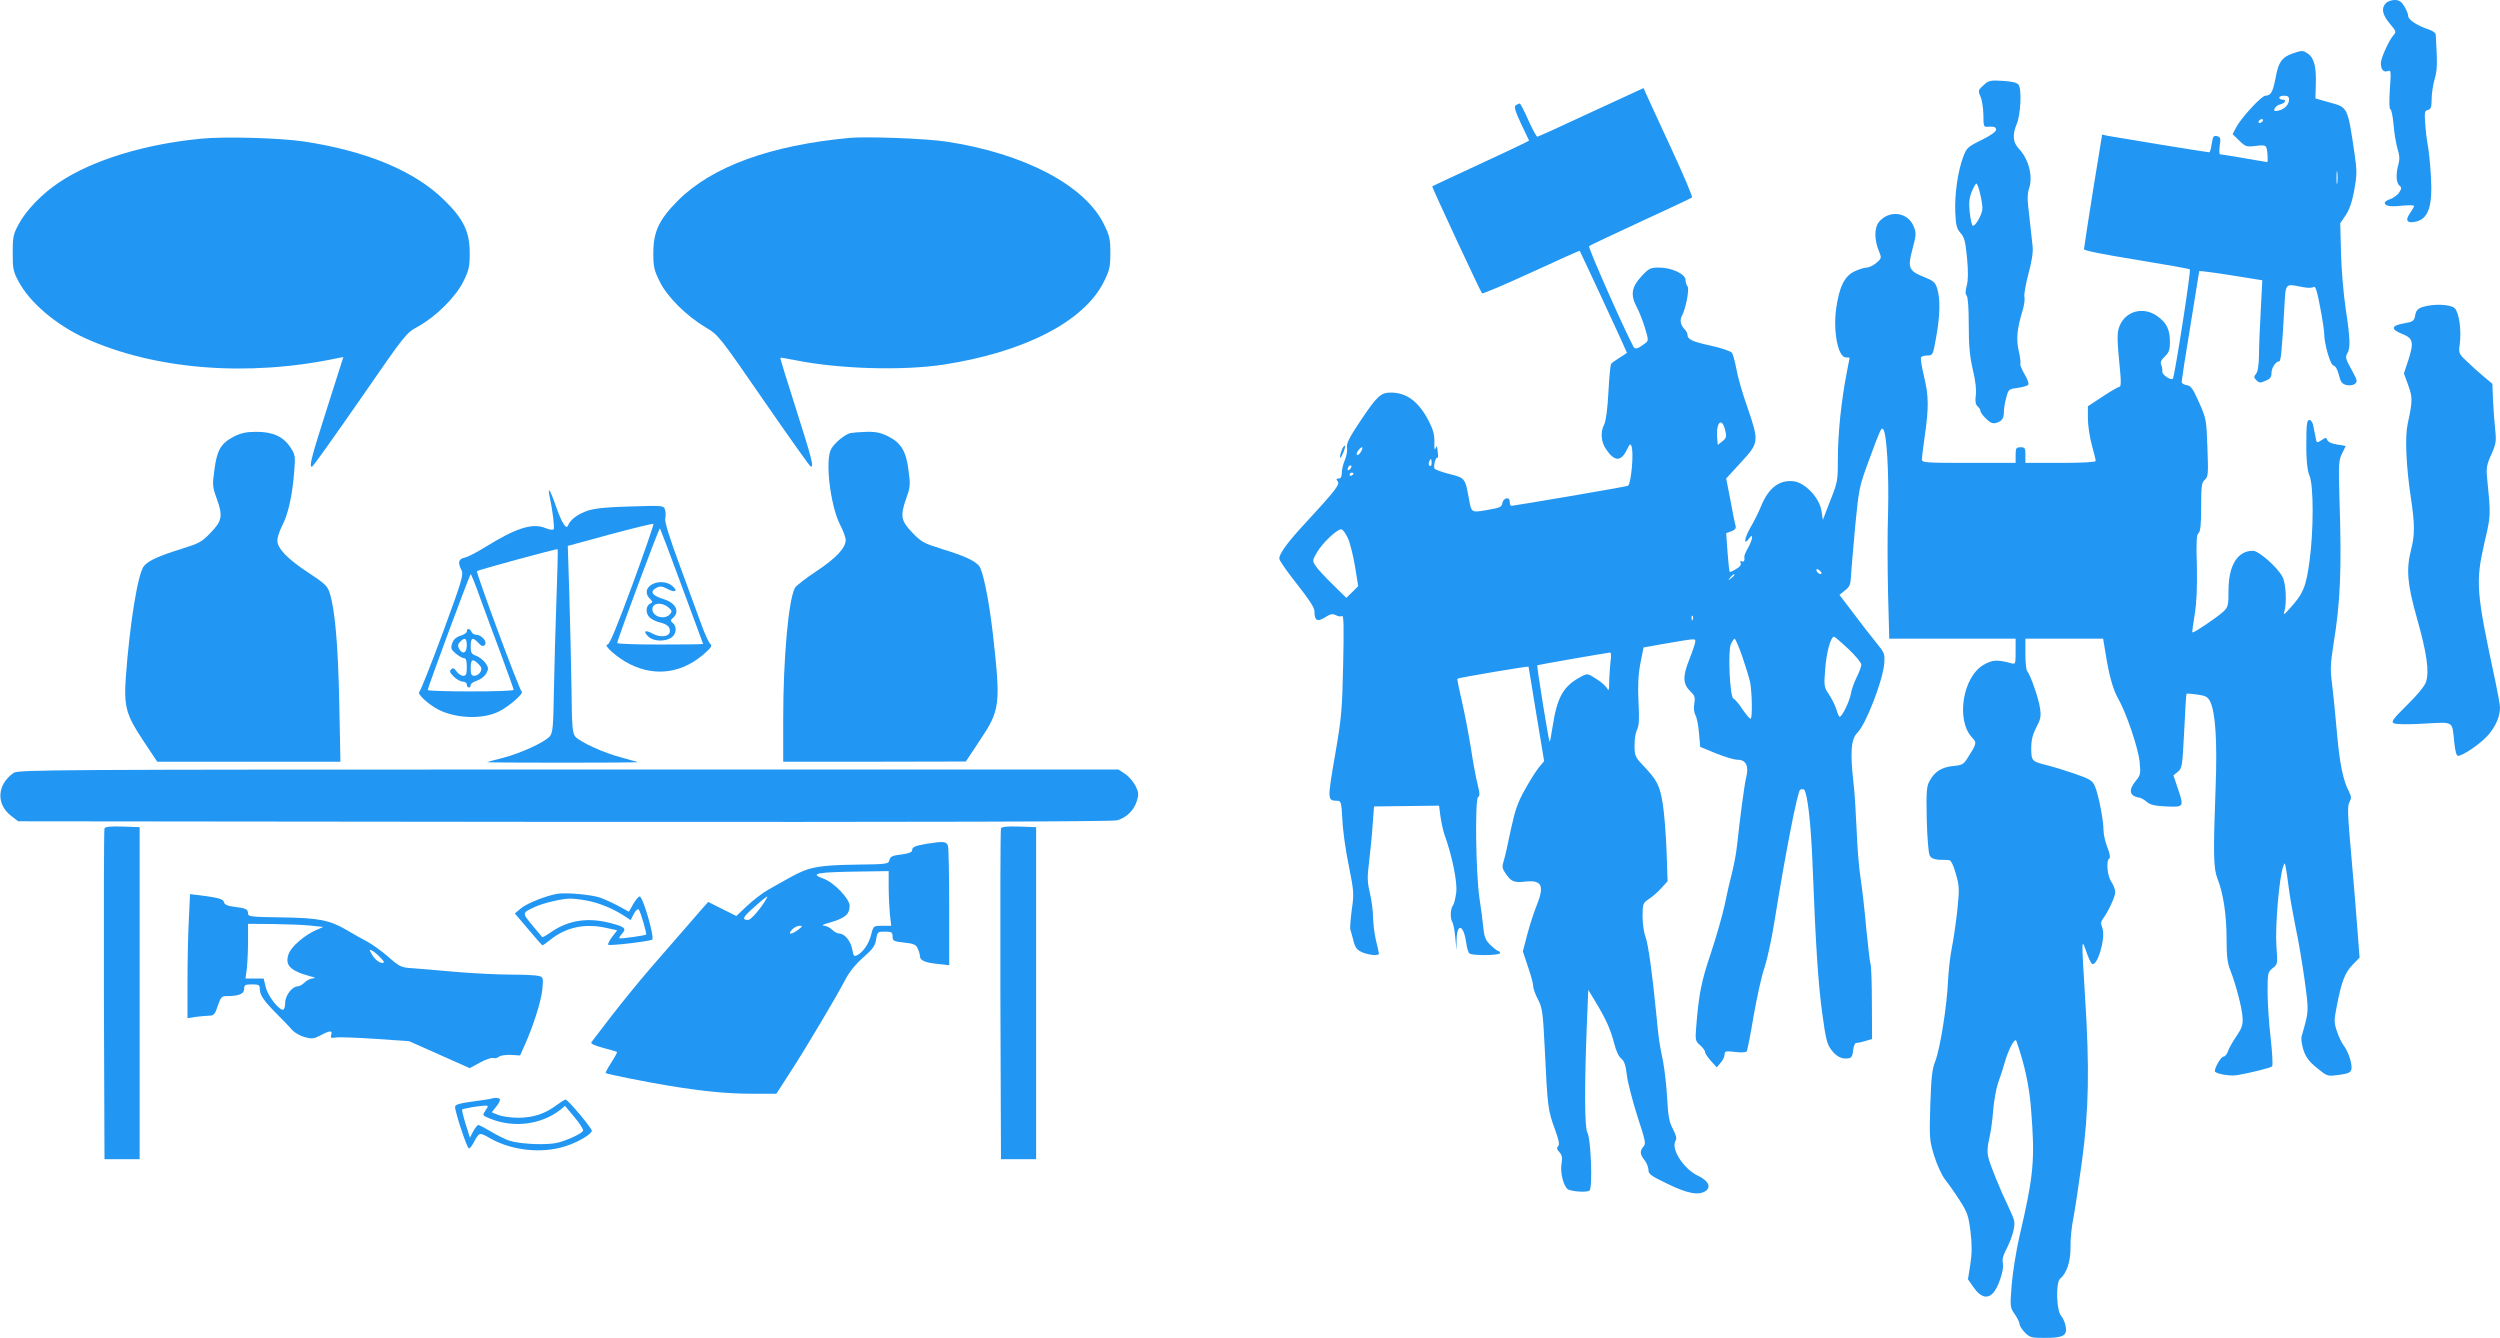
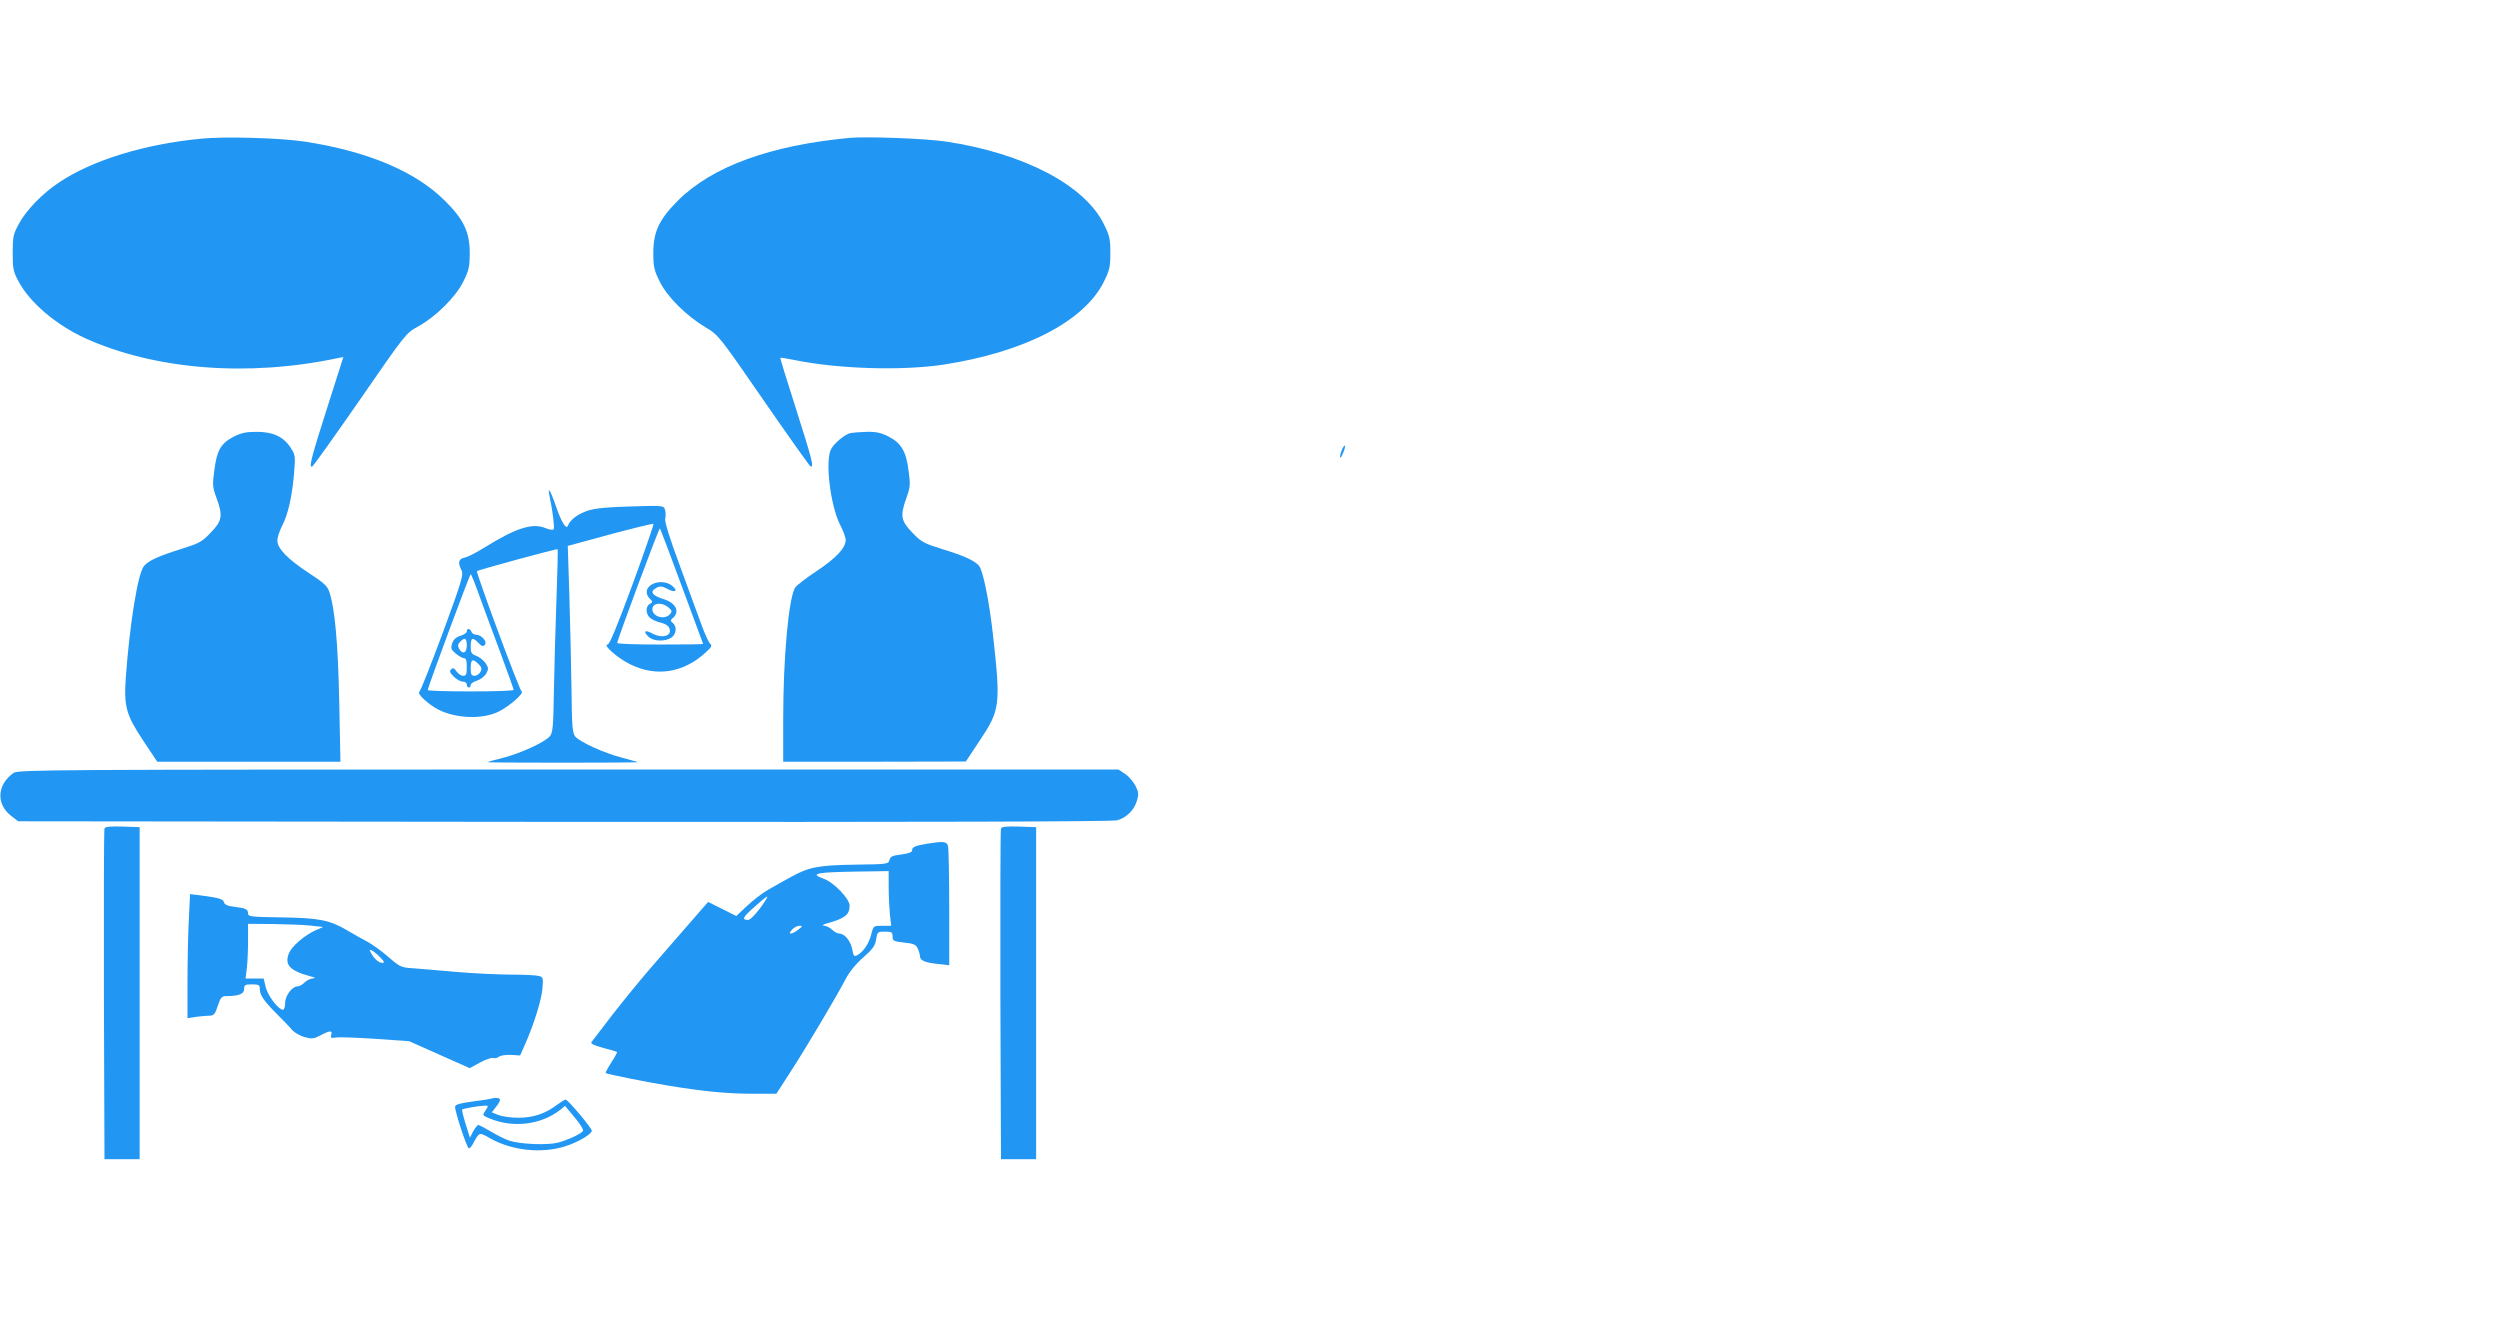
<svg xmlns="http://www.w3.org/2000/svg" version="1.0" width="1280pt" height="685pt" viewBox="0 0 1280 685" preserveAspectRatio="xMidYMid meet">
  <g transform="translate(0,685) scale(0.1,-0.1)" fill="#2196f3" stroke="none">
-     <path d="M12216 6834 c-25 -25 -19 -59 19 -104 34 -40 35 -44 19 -61 -23 -26 -64 -117 -64 -142 0 -33 14 -49 35 -41 17 7 18 1 11 -94 -4 -64 -3 -102 3 -102 5 0 12 -35 16 -77 3 -43 13 -99 20 -124 11 -33 12 -55 5 -80 -14 -49 -12 -95 5 -109 12 -10 12 -15 -1 -35 -8 -13 -29 -28 -45 -34 -16 -5 -29 -14 -29 -19 0 -17 29 -22 90 -15 33 3 60 3 60 -2 0 -4 -10 -20 -21 -37 -26 -36 -15 -53 29 -43 66 14 88 81 78 235 -3 61 -11 132 -16 158 -5 26 -11 76 -13 111 -4 56 -3 64 14 68 15 4 19 15 19 55 0 28 7 73 15 102 14 47 15 77 6 228 -1 10 -16 21 -38 28 -56 18 -103 49 -103 68 0 9 -9 32 -20 50 -15 24 -27 32 -49 32 -16 0 -37 -7 -45 -16z" />
-     <path d="M11735 6575 c-52 -19 -70 -44 -84 -124 -14 -72 -24 -91 -52 -91 -20 0 -125 -114 -151 -164 l-17 -33 34 -33 c32 -31 37 -33 84 -27 39 5 51 3 55 -9 6 -15 9 -74 4 -74 -2 0 -55 9 -118 20 -63 11 -119 20 -123 20 -5 0 -5 20 -2 44 6 38 4 44 -14 49 -17 4 -21 -1 -27 -39 -3 -24 -9 -44 -13 -44 -9 0 -492 79 -522 85 l-26 6 -47 -288 c-25 -158 -46 -293 -46 -299 0 -7 106 -28 268 -54 147 -24 270 -46 274 -49 7 -6 -78 -550 -87 -560 -11 -10 -56 20 -54 37 1 9 -1 25 -6 35 -5 12 0 24 19 42 21 20 26 33 26 75 0 64 -18 99 -67 133 -70 48 -158 25 -190 -50 -15 -37 -15 -60 3 -245 4 -43 3 -68 -4 -68 -5 0 -44 -22 -86 -50 l-76 -50 0 -62 c0 -35 9 -96 20 -136 11 -39 20 -76 20 -82 0 -6 -65 -10 -180 -10 l-180 0 0 40 c0 36 -2 40 -25 40 -22 0 -25 -4 -25 -40 l0 -40 -240 0 c-222 0 -240 1 -240 18 0 9 7 64 15 121 21 147 20 203 -4 304 -12 49 -19 93 -15 98 3 5 18 9 33 9 27 0 28 2 44 93 20 109 22 194 6 248 -10 33 -19 41 -66 60 -81 32 -87 47 -61 144 20 75 20 82 5 118 -31 73 -127 83 -178 19 -23 -30 -23 -91 2 -150 13 -32 13 -35 -14 -58 -15 -13 -38 -24 -49 -24 -12 0 -41 -9 -64 -20 -51 -25 -77 -79 -93 -191 -16 -117 10 -249 50 -249 11 0 19 -1 19 -2 0 -2 -7 -39 -16 -83 -27 -141 -44 -306 -44 -430 0 -116 -1 -123 -39 -218 l-38 -99 -7 46 c-10 67 -84 145 -143 152 -73 8 -128 -34 -166 -127 -12 -30 -37 -80 -56 -112 -31 -55 -35 -94 -5 -53 23 31 18 -6 -6 -49 -11 -19 -19 -39 -19 -43 3 -21 -2 -32 -13 -26 -7 5 -9 2 -6 -8 4 -9 -4 -21 -24 -32 -16 -10 -31 -16 -32 -14 -2 1 -7 47 -11 100 l-7 98 27 10 c18 7 25 15 21 28 -3 9 -15 68 -26 130 l-22 112 76 83 c93 101 93 105 32 284 -25 70 -50 158 -56 195 -7 37 -17 74 -23 82 -7 8 -55 25 -107 36 -96 21 -120 32 -120 56 0 7 -6 19 -13 26 -22 22 -28 48 -16 70 21 39 40 141 29 152 -5 5 -10 20 -10 32 0 31 -71 64 -135 64 -45 0 -52 -3 -92 -46 -50 -55 -56 -95 -22 -158 11 -21 30 -68 41 -104 19 -64 19 -66 1 -80 -40 -30 -52 -33 -61 -15 -61 118 -232 507 -226 513 5 4 124 60 264 125 140 64 258 120 263 124 4 4 -45 119 -109 257 -63 137 -121 261 -127 276 l-12 27 -269 -124 c-147 -69 -271 -125 -275 -125 -4 0 -25 38 -46 85 -21 47 -40 85 -44 85 -3 0 -12 -4 -20 -9 -10 -7 -5 -26 27 -95 l41 -86 -27 -14 c-15 -8 -126 -60 -247 -116 -121 -56 -221 -103 -222 -104 -3 -3 247 -539 255 -548 4 -3 117 45 252 107 135 62 246 112 248 111 3 -3 242 -518 242 -522 0 -1 -17 -13 -37 -25 -21 -13 -41 -27 -44 -32 -4 -5 -10 -71 -14 -146 -4 -83 -13 -147 -21 -163 -21 -40 -17 -90 9 -128 44 -65 77 -65 108 0 13 27 17 30 22 16 13 -32 -1 -187 -17 -203 -3 -4 -580 -102 -598 -103 -5 0 -8 9 -8 21 0 28 -34 21 -38 -8 -3 -18 -14 -23 -66 -32 -95 -17 -91 -19 -105 54 -19 107 -20 108 -100 128 -39 10 -73 23 -76 27 -7 12 5 61 14 56 4 -3 5 12 2 32 -3 30 -5 33 -11 17 -5 -13 -7 -2 -6 30 1 37 -6 65 -27 106 -52 102 -114 149 -196 149 -52 0 -71 -18 -159 -150 -54 -81 -69 -111 -65 -131 2 -14 -2 -43 -11 -64 -9 -20 -16 -50 -16 -66 0 -20 -5 -29 -16 -29 -13 0 -14 -3 -5 -14 13 -15 -11 -47 -160 -208 -96 -103 -139 -162 -139 -188 0 -10 41 -68 90 -130 61 -77 90 -121 90 -139 0 -49 14 -57 54 -32 28 18 39 20 56 11 11 -6 25 -8 32 -4 8 5 9 -61 5 -247 -5 -233 -8 -272 -42 -468 -39 -227 -39 -230 11 -231 20 0 22 -7 27 -97 2 -54 17 -160 33 -236 26 -131 27 -143 15 -225 -6 -48 -10 -94 -7 -102 3 -8 10 -34 16 -58 9 -35 18 -46 45 -58 37 -15 85 -19 85 -6 0 4 -7 34 -15 67 -8 33 -14 86 -15 117 0 31 -7 87 -16 125 -14 58 -14 82 -4 163 6 53 15 137 18 188 l7 93 167 2 166 2 7 -54 c4 -29 13 -72 21 -95 40 -111 66 -242 60 -295 -4 -30 -11 -60 -17 -67 -13 -16 -15 -67 -3 -85 5 -8 12 -43 15 -79 l6 -65 1 58 c3 84 36 71 49 -19 3 -27 11 -52 17 -56 17 -12 156 -10 156 2 0 6 -3 10 -7 10 -5 0 -22 13 -40 30 -26 24 -33 40 -38 87 -3 32 -12 101 -20 153 -19 128 -24 508 -7 519 9 5 9 19 -2 62 -8 30 -24 115 -35 189 -12 74 -33 184 -47 243 -14 60 -24 110 -22 112 4 5 362 65 364 62 0 -1 19 -110 40 -243 l40 -241 -26 -31 c-15 -18 -47 -69 -72 -114 -38 -68 -51 -106 -73 -208 -14 -69 -30 -140 -36 -158 -9 -27 -8 -38 7 -60 30 -46 44 -52 102 -46 87 10 101 -20 59 -124 -13 -31 -34 -97 -47 -145 l-23 -88 26 -78 c15 -43 27 -88 27 -100 0 -12 11 -43 25 -69 22 -43 25 -64 35 -267 13 -277 16 -303 51 -396 20 -56 25 -79 17 -87 -9 -9 -7 -17 6 -31 14 -15 16 -29 11 -59 -8 -47 11 -119 34 -132 22 -11 94 -16 109 -6 17 10 8 267 -11 298 -14 25 -15 240 -2 561 l7 169 35 -58 c56 -92 79 -145 97 -214 10 -40 24 -71 37 -80 15 -12 23 -34 29 -88 5 -39 30 -133 54 -209 40 -122 44 -139 31 -153 -20 -22 -19 -40 5 -70 11 -14 20 -36 20 -50 0 -22 14 -31 99 -72 103 -50 160 -60 195 -35 28 20 12 52 -38 76 -76 35 -143 140 -117 181 7 10 3 28 -14 60 -19 36 -24 66 -29 155 -3 61 -13 146 -21 190 -22 106 -22 112 -35 245 -21 213 -41 355 -55 393 -8 20 -15 68 -15 105 0 65 1 68 35 91 20 13 48 39 64 57 l29 32 -5 149 c-3 81 -11 191 -19 243 -16 100 -28 124 -106 206 -35 37 -39 46 -39 96 -1 30 5 67 12 81 11 19 13 55 8 144 -4 85 -1 140 10 198 l16 80 95 17 c175 30 170 30 170 13 0 -8 -14 -49 -31 -92 -35 -88 -33 -126 7 -164 21 -20 24 -29 19 -60 -4 -23 -2 -47 6 -61 7 -13 15 -54 18 -93 l6 -69 80 -33 c44 -18 94 -33 113 -33 41 0 57 -33 43 -88 -9 -34 -30 -191 -47 -347 -3 -33 -14 -94 -24 -135 -11 -41 -29 -120 -40 -175 -12 -55 -44 -166 -71 -247 -48 -142 -61 -209 -74 -370 -6 -74 -5 -78 20 -100 14 -12 25 -27 25 -35 0 -7 14 -27 30 -45 l30 -33 20 24 c11 13 20 32 20 42 0 17 5 19 54 13 31 -4 56 -2 59 3 4 6 20 88 36 184 17 96 41 206 55 244 13 39 36 142 50 230 58 361 120 677 133 682 8 3 16 3 20 0 17 -18 35 -170 43 -377 17 -435 29 -614 50 -769 18 -131 24 -158 47 -187 26 -35 56 -49 90 -42 13 2 19 14 21 41 2 20 9 37 15 37 7 0 28 4 47 10 l35 10 -1 182 c0 101 -3 192 -7 203 -4 11 -13 94 -22 184 -8 91 -21 206 -29 255 -8 50 -17 161 -20 246 -4 85 -10 193 -16 240 -18 161 -13 226 21 260 43 43 128 263 136 350 4 54 3 56 -45 115 -27 33 -79 100 -116 150 l-68 89 28 23 c24 18 29 31 31 70 1 27 11 140 21 253 19 197 22 210 66 330 67 181 68 182 78 172 18 -18 30 -228 25 -423 -4 -107 -3 -297 0 -422 l6 -227 324 0 323 0 0 -66 c0 -64 -1 -66 -22 -60 -73 20 -97 18 -142 -8 -107 -62 -142 -282 -60 -371 26 -28 26 -30 -22 -106 -20 -32 -28 -37 -74 -41 -59 -6 -95 -29 -121 -77 -15 -28 -17 -54 -14 -197 2 -90 9 -173 15 -184 7 -14 22 -20 48 -22 20 0 44 -1 52 -2 9 -1 22 -26 34 -70 18 -63 19 -77 7 -190 -7 -66 -20 -152 -28 -191 -8 -38 -16 -113 -19 -165 -5 -128 -41 -353 -66 -415 -16 -40 -20 -84 -25 -225 -5 -167 -4 -179 20 -258 14 -45 39 -99 55 -120 16 -20 50 -68 75 -107 40 -63 46 -79 56 -161 8 -69 8 -110 -1 -168 l-12 -76 30 -43 c33 -47 66 -58 95 -31 28 25 61 122 54 155 -5 20 1 42 19 76 14 27 30 68 35 93 9 41 7 51 -20 108 -50 105 -99 225 -109 267 -6 28 -5 56 5 95 7 30 17 96 20 145 4 50 16 113 25 140 10 28 26 75 34 105 21 72 53 130 60 110 42 -120 66 -230 75 -349 21 -261 14 -337 -60 -654 -16 -71 -34 -181 -39 -244 -9 -113 -9 -116 15 -151 14 -20 25 -43 25 -51 0 -8 12 -28 27 -43 25 -26 33 -28 103 -28 94 0 116 12 106 60 -3 19 -14 42 -23 53 -24 25 -28 170 -6 189 35 29 55 90 54 164 -1 40 6 105 14 144 8 39 28 173 45 297 35 264 39 471 15 848 -18 290 -18 294 6 225 10 -30 23 -58 28 -63 27 -27 74 131 55 182 -9 21 -8 32 3 47 27 36 63 113 63 136 0 13 -9 37 -20 53 -21 32 -28 109 -10 120 6 3 2 26 -10 56 -11 27 -20 67 -20 88 0 51 -25 179 -43 223 -13 31 -23 38 -103 66 -49 17 -111 36 -139 43 -82 20 -85 22 -85 88 0 43 7 70 26 107 22 41 25 57 19 97 -6 48 -49 172 -66 191 -5 6 -9 45 -9 88 l0 78 199 0 199 0 12 -72 c18 -116 39 -189 65 -235 40 -68 103 -253 110 -324 6 -61 4 -68 -19 -96 -40 -48 -34 -79 18 -87 8 -1 25 -11 37 -21 16 -15 39 -21 100 -24 92 -4 92 -4 58 97 l-21 62 23 19 c21 17 23 28 32 207 5 104 10 190 12 192 1 2 26 0 54 -4 43 -6 54 -11 66 -34 28 -54 38 -203 29 -440 -13 -347 -11 -418 10 -470 29 -73 46 -184 46 -306 0 -87 4 -124 19 -161 30 -77 61 -197 63 -244 2 -36 -4 -54 -30 -92 -18 -26 -38 -61 -44 -77 -5 -17 -16 -30 -24 -30 -12 0 -44 -54 -44 -74 0 -13 75 -27 113 -21 65 11 171 37 180 45 5 4 1 69 -7 143 -9 75 -16 182 -16 238 0 97 1 102 26 122 26 20 26 21 19 116 -7 95 15 355 35 404 8 22 8 21 13 -3 3 -14 10 -63 16 -110 6 -47 22 -137 35 -200 14 -63 34 -185 46 -270 22 -164 22 -154 -16 -287 -3 -12 1 -43 10 -70 12 -36 29 -59 69 -91 49 -41 55 -43 100 -37 66 8 77 14 77 40 0 31 -20 86 -41 113 -10 13 -25 45 -34 72 -15 44 -15 56 -1 127 24 126 42 173 81 213 l36 37 -11 144 c-6 79 -20 253 -32 386 -18 201 -20 246 -9 266 11 20 10 29 -2 53 -31 60 -48 144 -62 304 -8 91 -19 203 -25 250 -10 73 -8 103 8 205 35 213 42 383 30 742 -5 177 -4 196 13 230 10 20 19 38 19 39 0 1 -20 5 -44 8 -26 4 -47 13 -50 23 -6 14 -9 14 -30 -1 -24 -15 -25 -15 -30 14 -3 17 -9 44 -12 60 -3 17 -12 30 -20 30 -10 0 -14 -16 -15 -62 -3 -124 2 -191 16 -225 21 -50 21 -279 0 -434 -18 -134 -32 -168 -101 -244 -30 -34 -35 -36 -28 -15 13 41 8 143 -9 175 -25 50 -122 135 -152 135 -79 0 -125 -75 -125 -203 0 -78 -2 -85 -27 -109 -33 -30 -153 -111 -158 -106 -2 1 4 44 12 93 10 63 13 137 11 248 -4 123 -2 160 9 168 9 8 13 44 13 134 0 107 2 124 19 139 17 16 18 29 13 164 -5 143 -6 149 -43 232 -32 72 -42 85 -63 88 -14 2 -26 9 -26 17 0 7 20 137 45 288 25 152 45 277 45 279 0 2 73 -7 161 -21 l162 -26 -8 -155 c-5 -85 -9 -189 -9 -231 -1 -50 -6 -82 -15 -93 -12 -15 -12 -19 2 -33 13 -14 20 -14 46 -3 24 10 31 19 31 40 0 27 22 60 40 60 8 0 14 62 26 278 7 126 2 120 94 102 27 -5 49 -5 56 1 9 7 18 -22 33 -103 12 -62 21 -123 21 -136 0 -52 31 -161 48 -164 10 -2 20 -20 27 -47 8 -36 16 -46 37 -52 17 -4 34 -2 44 5 16 12 14 18 -17 75 -29 52 -32 64 -21 81 17 27 15 77 -8 229 -11 72 -22 200 -24 285 l-4 153 28 41 c19 29 33 69 44 129 14 79 14 99 1 188 -35 238 -34 235 -126 260 l-74 21 2 74 c3 86 -9 134 -40 155 -26 18 -31 18 -82 0z m-15 -233 c0 -27 -21 -50 -53 -58 -22 -5 -26 -3 -21 10 3 9 17 19 30 22 26 7 33 24 9 24 -8 0 -15 5 -15 10 0 6 11 10 25 10 17 0 25 -5 25 -18z m-135 -112 c-3 -5 -11 -10 -16 -10 -6 0 -7 5 -4 10 3 6 11 10 16 10 6 0 7 -4 4 -10z m382 -317 c-2 -16 -4 -3 -4 27 0 30 2 43 4 28 2 -16 2 -40 0 -55z m-3134 -1266 c8 -33 6 -40 -14 -56 l-24 -19 -3 35 c-7 81 24 111 41 40z m-1863 -107 c-6 -11 -15 -20 -20 -20 -6 0 -5 9 2 20 7 11 16 20 21 20 4 0 3 -9 -3 -20z m360 -61 c0 -11 -4 -18 -10 -14 -5 3 -7 12 -3 20 7 21 13 19 13 -6z m-418 -31 c-7 -7 -12 -8 -12 -2 0 14 12 26 19 19 2 -3 -1 -11 -7 -17z m18 -22 c0 -3 -4 -8 -10 -11 -5 -3 -10 -1 -10 4 0 6 5 11 10 11 6 0 10 -2 10 -4z m-28 -333 c11 -25 27 -91 36 -145 l16 -99 -30 -30 -31 -30 -70 69 c-39 38 -79 81 -88 96 -16 25 -16 27 9 70 28 47 101 116 123 116 8 0 23 -21 35 -47z m2424 -180 c-7 -7 -26 7 -26 19 0 6 6 6 15 -2 9 -7 13 -15 11 -17z m-446 -7 c0 -2 -8 -10 -17 -17 -16 -13 -17 -12 -4 4 13 16 21 21 21 13z m-213 -228 c-3 -8 -6 -5 -6 6 -1 11 2 17 5 13 3 -3 4 -12 1 -19z m797 -151 c36 -34 66 -70 66 -80 0 -10 -11 -39 -24 -65 -13 -26 -27 -65 -30 -86 -7 -39 -45 -116 -57 -116 -3 0 -11 17 -17 39 -7 21 -24 55 -38 76 -25 37 -26 43 -19 129 6 84 28 166 45 166 4 0 37 -28 74 -63z m-545 -34 c17 -49 35 -108 41 -133 11 -53 13 -190 3 -190 -5 0 -23 22 -42 49 -18 28 -39 52 -46 54 -18 8 -29 242 -13 279 7 15 16 28 19 28 4 0 21 -39 38 -87z m-673 -29 c-3 -26 -6 -72 -7 -103 0 -44 -2 -52 -10 -36 -6 11 -31 34 -56 49 -45 29 -45 29 -79 11 -91 -49 -122 -104 -146 -263 -6 -40 -12 -71 -14 -70 -5 6 -67 389 -63 392 3 2 334 60 373 65 5 0 6 -20 2 -45z" />
-     <path d="M10156 6414 c-28 -25 -29 -28 -16 -58 8 -17 14 -59 15 -94 0 -57 2 -63 20 -61 36 2 45 -1 45 -16 0 -9 -31 -31 -75 -52 -71 -35 -76 -40 -94 -88 -27 -73 -44 -190 -40 -283 3 -67 8 -84 27 -105 19 -21 25 -42 33 -126 7 -71 6 -115 -1 -143 -8 -29 -8 -44 -1 -51 7 -7 11 -64 11 -150 0 -107 5 -161 21 -230 14 -58 19 -105 15 -132 -4 -31 -1 -46 9 -55 8 -7 15 -18 15 -24 0 -7 13 -25 29 -40 22 -22 34 -26 53 -21 29 10 38 23 38 57 0 15 5 48 12 72 11 43 13 44 59 50 27 4 51 11 54 17 4 5 -5 30 -20 54 -14 25 -24 49 -21 53 3 5 -1 34 -8 65 -14 60 -9 112 19 205 9 29 13 61 10 72 -3 10 6 62 20 116 18 66 25 111 22 143 -3 25 -10 95 -17 154 -11 87 -11 115 0 146 19 60 -4 148 -53 199 -31 33 -35 71 -11 128 20 47 26 178 9 200 -8 11 -32 17 -81 20 -63 4 -72 2 -98 -22z m-18 -555 c7 -28 12 -62 12 -76 0 -30 -38 -96 -50 -88 -5 3 -11 33 -15 68 -5 47 -3 72 10 105 10 23 20 42 24 42 4 0 13 -23 19 -51z" />
    <path d="M1030 6140 c-291 -28 -557 -110 -726 -223 -87 -57 -173 -146 -210 -218 -26 -48 -29 -64 -29 -144 0 -80 3 -96 29 -144 57 -109 192 -224 343 -293 356 -161 831 -199 1290 -102 l31 6 -79 -248 c-85 -266 -99 -319 -81 -313 6 2 116 157 246 344 232 336 235 340 296 373 91 50 193 151 232 230 29 58 33 76 33 147 0 108 -32 174 -130 270 -151 149 -396 251 -715 300 -125 19 -411 27 -530 15z" />
    <path d="M4350 6144 c-406 -38 -703 -146 -878 -320 -97 -97 -127 -160 -127 -269 0 -71 4 -89 33 -147 38 -78 137 -176 236 -235 64 -38 67 -41 296 -373 127 -184 235 -336 240 -338 19 -7 8 35 -74 293 -46 143 -82 261 -81 263 2 2 36 -4 76 -12 223 -45 545 -55 759 -23 416 64 722 222 822 425 29 58 33 76 33 147 0 71 -4 89 -33 147 -98 200 -410 363 -807 423 -108 16 -405 27 -495 19z" />
-     <path d="M12403 5278 c-24 -8 -33 -18 -37 -42 -6 -30 -10 -33 -59 -42 -65 -11 -68 -30 -7 -54 56 -22 60 -44 30 -136 l-22 -66 22 -60 c23 -64 23 -79 -3 -200 -14 -66 -8 -213 17 -379 20 -133 20 -189 1 -262 -26 -102 -20 -177 30 -353 50 -176 64 -272 46 -326 -7 -21 -44 -66 -97 -118 -72 -71 -82 -85 -68 -93 10 -6 73 -7 154 -2 158 8 144 17 156 -97 4 -40 11 -68 18 -68 26 0 116 62 155 106 39 45 61 95 61 142 0 12 -11 73 -24 135 -98 456 -102 505 -56 707 34 145 33 139 14 333 -5 50 -2 68 21 119 25 56 27 68 20 132 -4 39 -9 107 -11 151 l-3 80 -48 40 c-26 22 -65 57 -86 78 -38 36 -39 39 -33 86 9 70 -3 160 -26 183 -20 20 -109 24 -165 6z" />
    <path d="M1198 4615 c-67 -35 -87 -69 -100 -169 -11 -78 -10 -89 10 -144 34 -93 30 -118 -29 -179 -46 -48 -59 -55 -152 -84 -115 -36 -164 -58 -189 -86 -32 -35 -74 -298 -94 -573 -10 -147 2 -191 88 -320 l73 -110 469 0 469 0 -6 303 c-6 296 -22 480 -50 564 -10 32 -27 48 -107 100 -108 71 -160 125 -160 166 0 15 11 49 25 76 30 57 52 155 61 273 7 84 6 89 -20 129 -36 54 -91 79 -176 78 -49 0 -76 -6 -112 -24z" />
    <path d="M4355 4633 c-31 -8 -83 -51 -100 -83 -31 -59 -4 -285 45 -384 17 -32 30 -69 30 -80 0 -42 -50 -94 -149 -160 -55 -36 -105 -75 -111 -86 -33 -62 -60 -361 -60 -672 l0 -218 468 0 467 1 71 107 c105 157 108 183 68 542 -20 176 -51 330 -72 354 -25 27 -75 50 -189 85 -93 29 -106 36 -152 84 -59 61 -63 86 -30 178 19 53 21 67 11 138 -12 100 -38 143 -103 176 -37 19 -63 25 -111 24 -35 -1 -72 -4 -83 -6z" />
    <path d="M6870 4546 c-15 -41 -10 -56 6 -17 8 18 13 36 10 39 -3 2 -10 -7 -16 -22z" />
    <path d="M2814 4308 c15 -67 26 -160 21 -168 -3 -5 -22 -2 -42 6 -66 28 -151 1 -312 -99 -40 -25 -86 -49 -102 -52 -32 -7 -36 -25 -16 -65 11 -22 2 -54 -96 -320 -60 -162 -114 -298 -120 -302 -14 -9 44 -63 97 -91 92 -47 230 -51 312 -9 53 27 128 93 115 101 -12 8 -235 610 -229 617 7 6 410 116 413 112 2 -2 -1 -118 -6 -258 -5 -140 -11 -351 -13 -468 -3 -189 -6 -215 -22 -233 -27 -30 -149 -86 -238 -109 -44 -11 -80 -21 -82 -22 -1 -2 172 -3 386 -3 214 0 387 1 386 3 -2 1 -38 11 -82 23 -90 23 -211 78 -238 107 -15 18 -18 46 -20 249 -2 125 -7 341 -11 478 l-8 250 217 59 c119 32 219 56 222 54 2 -3 -46 -143 -108 -312 -78 -211 -117 -306 -127 -306 -28 0 53 -71 115 -101 135 -67 276 -44 391 64 26 24 30 32 19 41 -7 6 -27 49 -44 96 -17 47 -67 183 -111 303 -54 146 -79 227 -75 242 3 13 3 33 -1 45 -7 22 -9 22 -174 17 -117 -3 -182 -9 -220 -21 -52 -17 -92 -47 -103 -77 -9 -23 -33 16 -63 103 -28 81 -43 102 -31 46z m677 -460 c60 -161 109 -294 109 -295 0 -2 -99 -3 -220 -3 -121 0 -220 3 -220 8 0 14 214 591 219 587 2 -3 53 -136 112 -297z m-1032 -61 c24 -67 73 -198 108 -292 34 -93 63 -173 63 -177 0 -5 -99 -8 -220 -8 -121 0 -220 3 -220 7 0 13 215 593 220 593 3 0 25 -55 49 -123z" />
    <path d="M3332 3854 c-26 -18 -28 -46 -5 -69 16 -16 16 -18 0 -27 -22 -12 -22 -51 1 -71 9 -8 31 -19 47 -23 39 -9 55 -22 55 -45 0 -28 -46 -36 -87 -14 -40 22 -53 15 -24 -14 25 -25 86 -28 119 -5 25 17 29 56 7 74 -13 11 -13 14 -2 24 39 31 20 77 -41 97 -65 20 -78 40 -40 60 17 9 28 8 55 -6 40 -22 57 -11 24 16 -28 23 -78 25 -109 3z m89 -113 c20 -16 21 -21 10 -35 -27 -32 -91 -14 -91 25 0 32 47 38 81 10z" />
    <path d="M2390 3617 c0 -7 -15 -17 -32 -22 -23 -7 -36 -19 -43 -39 -8 -25 -6 -31 18 -52 16 -13 35 -24 43 -24 10 0 14 -12 14 -45 0 -37 -3 -45 -19 -45 -10 0 -25 10 -34 23 -12 17 -18 19 -27 10 -10 -9 -7 -17 13 -37 14 -14 35 -26 47 -26 11 0 20 -7 20 -15 0 -8 5 -15 10 -15 6 0 10 6 10 13 0 7 15 17 32 22 18 6 39 22 47 36 13 24 13 29 -3 54 -10 14 -31 31 -47 37 -25 9 -29 15 -29 49 0 44 10 49 40 17 15 -17 23 -19 32 -10 15 15 -16 52 -44 52 -10 0 -21 7 -24 15 -7 18 -24 20 -24 2z m0 -72 c0 -39 -22 -48 -40 -16 -7 15 -6 23 6 35 24 25 34 19 34 -19z m60 -95 c16 -16 18 -25 10 -40 -6 -11 -20 -20 -30 -20 -17 0 -20 7 -20 40 0 45 10 50 40 20z" />
    <path d="M70 2893 c-86 -60 -91 -161 -12 -221 l35 -27 2795 -3 c1860 -1 2807 1 2832 8 47 13 87 52 101 100 10 32 9 44 -7 76 -11 21 -34 49 -53 61 l-34 23 -2816 0 c-2647 0 -2818 -1 -2841 -17z" />
    <path d="M535 2608 c-3 -7 -4 -391 -3 -853 l3 -840 90 0 90 0 0 850 0 850 -88 3 c-64 2 -89 -1 -92 -10z" />
    <path d="M5125 2608 c-3 -7 -4 -391 -3 -853 l3 -840 90 0 90 0 0 850 0 850 -88 3 c-64 2 -89 -1 -92 -10z" />
    <path d="M4746 2530 c-64 -11 -76 -17 -76 -34 0 -9 -17 -16 -55 -21 -45 -5 -56 -10 -61 -28 -5 -21 -10 -22 -176 -24 -189 -3 -237 -12 -332 -65 -32 -18 -83 -46 -112 -63 -29 -16 -78 -54 -109 -83 l-55 -52 -72 36 -72 36 -26 -29 c-14 -16 -86 -99 -160 -184 -165 -187 -263 -308 -412 -505 -5 -7 14 -17 60 -29 37 -10 69 -19 71 -21 2 -2 -11 -26 -29 -54 -18 -28 -31 -52 -29 -54 8 -6 208 -46 324 -65 177 -29 300 -41 432 -41 l118 0 76 118 c82 127 228 373 278 468 19 37 53 79 91 112 49 43 61 60 66 93 6 38 8 39 45 39 35 0 39 -3 39 -25 0 -22 5 -25 59 -31 49 -5 61 -10 70 -31 6 -13 11 -30 11 -37 0 -23 23 -34 88 -41 l62 -7 0 294 c0 161 -3 303 -6 316 -7 24 -22 26 -108 12z m-196 -219 c0 -43 3 -106 6 -140 l7 -61 -45 0 c-45 0 -46 0 -57 -43 -11 -47 -41 -91 -71 -107 -17 -9 -20 -6 -26 27 -7 43 -39 83 -66 83 -10 0 -27 9 -38 20 -11 11 -30 20 -42 21 -14 0 -4 6 22 13 86 24 110 43 110 89 0 35 -80 119 -133 138 -76 27 -39 34 201 37 l132 2 0 -79z m-626 -63 c-29 -50 -79 -108 -93 -108 -35 0 -29 13 31 66 62 55 75 64 62 42z m163 -158 c-14 -11 -31 -20 -38 -20 -8 0 -6 7 6 20 10 11 27 20 38 20 18 0 17 -2 -6 -20z" />
-     <path d="M2855 2274 c-56 -9 -155 -48 -187 -74 l-32 -27 69 -81 c37 -45 70 -82 73 -82 2 0 22 14 43 31 80 63 178 83 288 57 l51 -11 -26 -34 c-14 -19 -23 -37 -20 -40 7 -7 209 17 225 26 14 9 -47 221 -64 221 -6 0 -21 -18 -33 -39 l-22 -39 -53 29 c-30 16 -72 35 -94 43 -43 15 -170 27 -218 20z m150 -35 c61 -11 138 -43 192 -79 l32 -21 16 32 c9 17 20 27 25 23 9 -10 43 -125 38 -129 -5 -5 -133 -23 -137 -19 -2 2 4 13 14 24 24 26 14 35 -60 54 -115 30 -214 15 -303 -46 -24 -17 -44 -28 -46 -26 -1 1 -24 29 -51 61 -53 64 -53 63 15 94 41 19 132 41 176 42 17 1 57 -4 89 -10z" />
    <path d="M967 2144 c-4 -71 -7 -214 -7 -318 l0 -189 46 7 c26 3 57 6 70 6 18 0 26 9 39 50 15 44 20 50 45 50 62 0 90 11 90 36 0 21 5 24 40 24 34 0 40 -3 40 -21 0 -33 18 -60 83 -126 34 -34 72 -73 83 -87 12 -13 41 -30 64 -36 36 -10 47 -9 81 9 49 26 62 26 55 3 -5 -16 -2 -18 25 -14 17 3 108 -1 203 -7 l171 -12 155 -69 155 -69 53 29 c29 16 60 26 68 23 8 -3 21 0 29 7 8 6 35 10 61 9 l47 -3 24 54 c47 106 84 226 90 286 5 58 4 61 -18 67 -13 4 -77 7 -141 7 -64 0 -193 6 -285 14 -92 8 -194 17 -225 19 -53 3 -63 8 -119 57 -34 30 -83 65 -109 79 -27 14 -73 40 -103 58 -90 53 -145 63 -336 66 -153 2 -171 4 -171 19 0 23 -11 28 -69 35 -35 4 -51 11 -54 23 -4 17 -24 23 -123 36 l-51 6 -6 -128z m623 -33 l65 -7 -39 -17 c-56 -25 -121 -81 -136 -116 -25 -61 3 -91 110 -120 25 -6 28 -9 13 -10 -13 -1 -32 -10 -43 -21 -11 -11 -27 -20 -35 -20 -29 0 -65 -47 -65 -85 0 -19 -5 -35 -11 -35 -23 0 -76 69 -88 114 l-11 46 -47 0 -46 0 7 53 c3 28 6 91 6 140 l0 87 128 -1 c70 -1 156 -4 192 -8z m359 -165 c19 -20 21 -26 8 -26 -17 0 -42 21 -58 52 -9 17 -8 18 8 10 10 -6 29 -22 42 -36z" />
    <path d="M2515 1225 c-5 -2 -49 -9 -97 -15 -66 -9 -88 -16 -88 -27 0 -27 61 -213 71 -213 4 0 15 12 23 28 31 57 29 56 87 23 111 -62 261 -78 380 -41 66 20 139 63 139 81 0 13 -122 159 -134 159 -5 0 -24 -12 -43 -26 -61 -46 -120 -66 -197 -67 -39 0 -86 7 -104 14 l-34 14 21 27 c12 14 21 31 21 37 0 10 -23 13 -45 6z m-29 -60 c-17 -25 -17 -26 20 -41 121 -51 265 -33 363 44 l24 20 49 -59 c27 -32 47 -63 43 -69 -9 -15 -73 -45 -127 -60 -53 -14 -189 -9 -248 9 -20 6 -62 27 -94 46 -32 19 -62 35 -67 35 -5 0 -16 -15 -26 -32 l-17 -33 -22 70 c-12 39 -20 72 -18 74 5 5 78 18 113 20 23 1 23 0 7 -24z" />
  </g>
</svg>